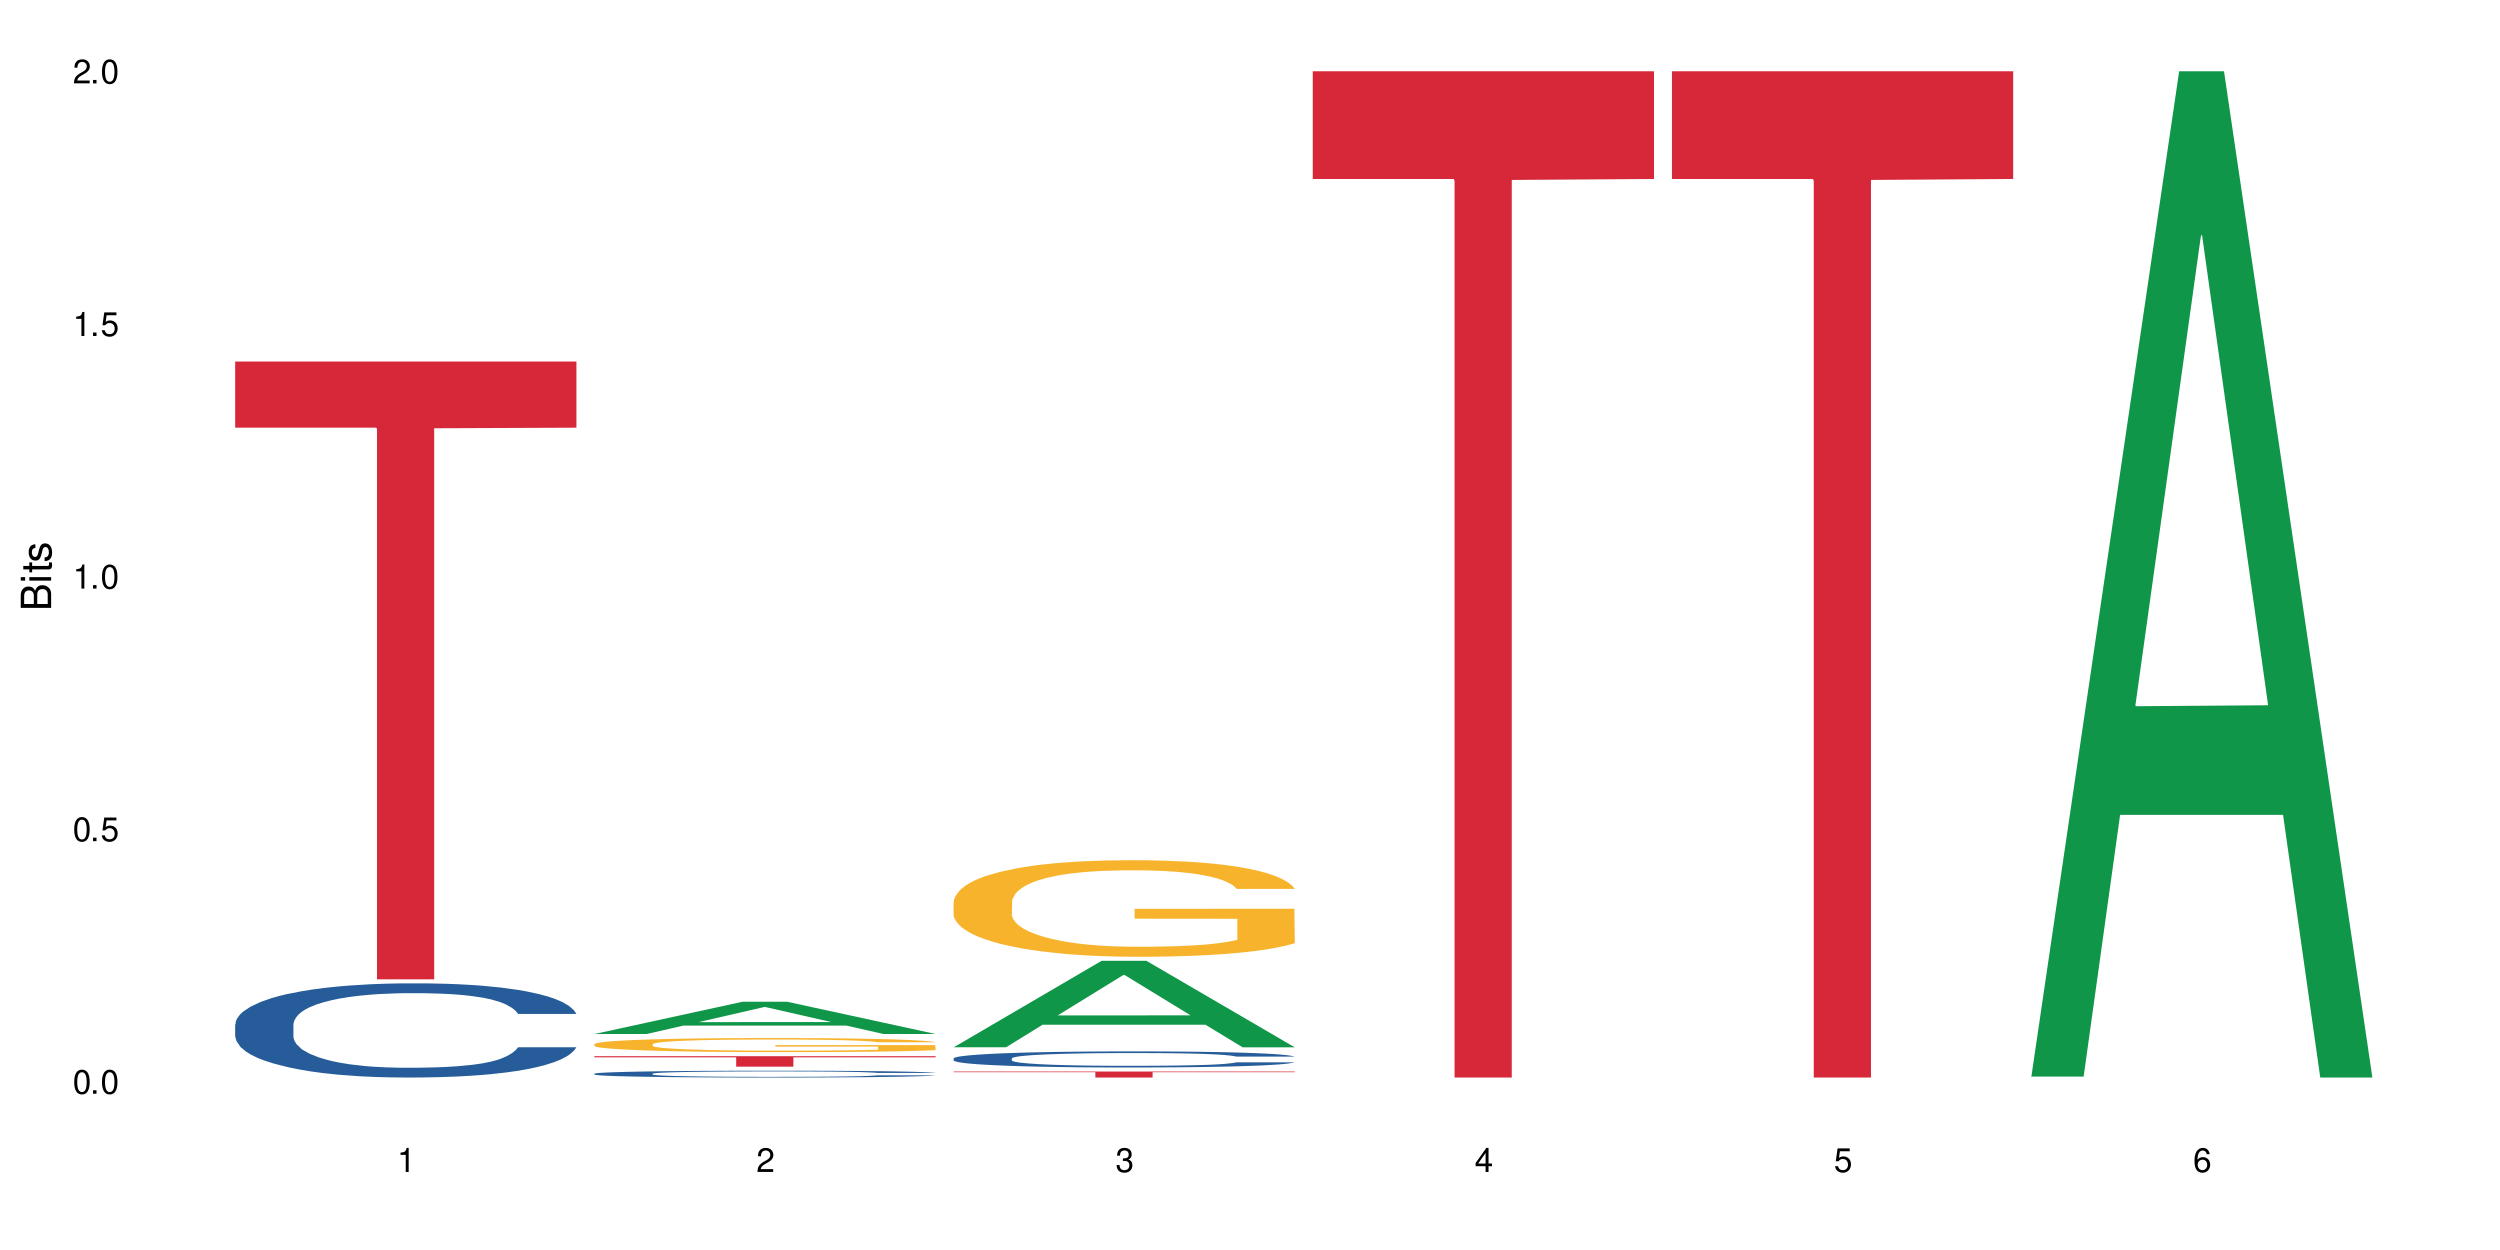
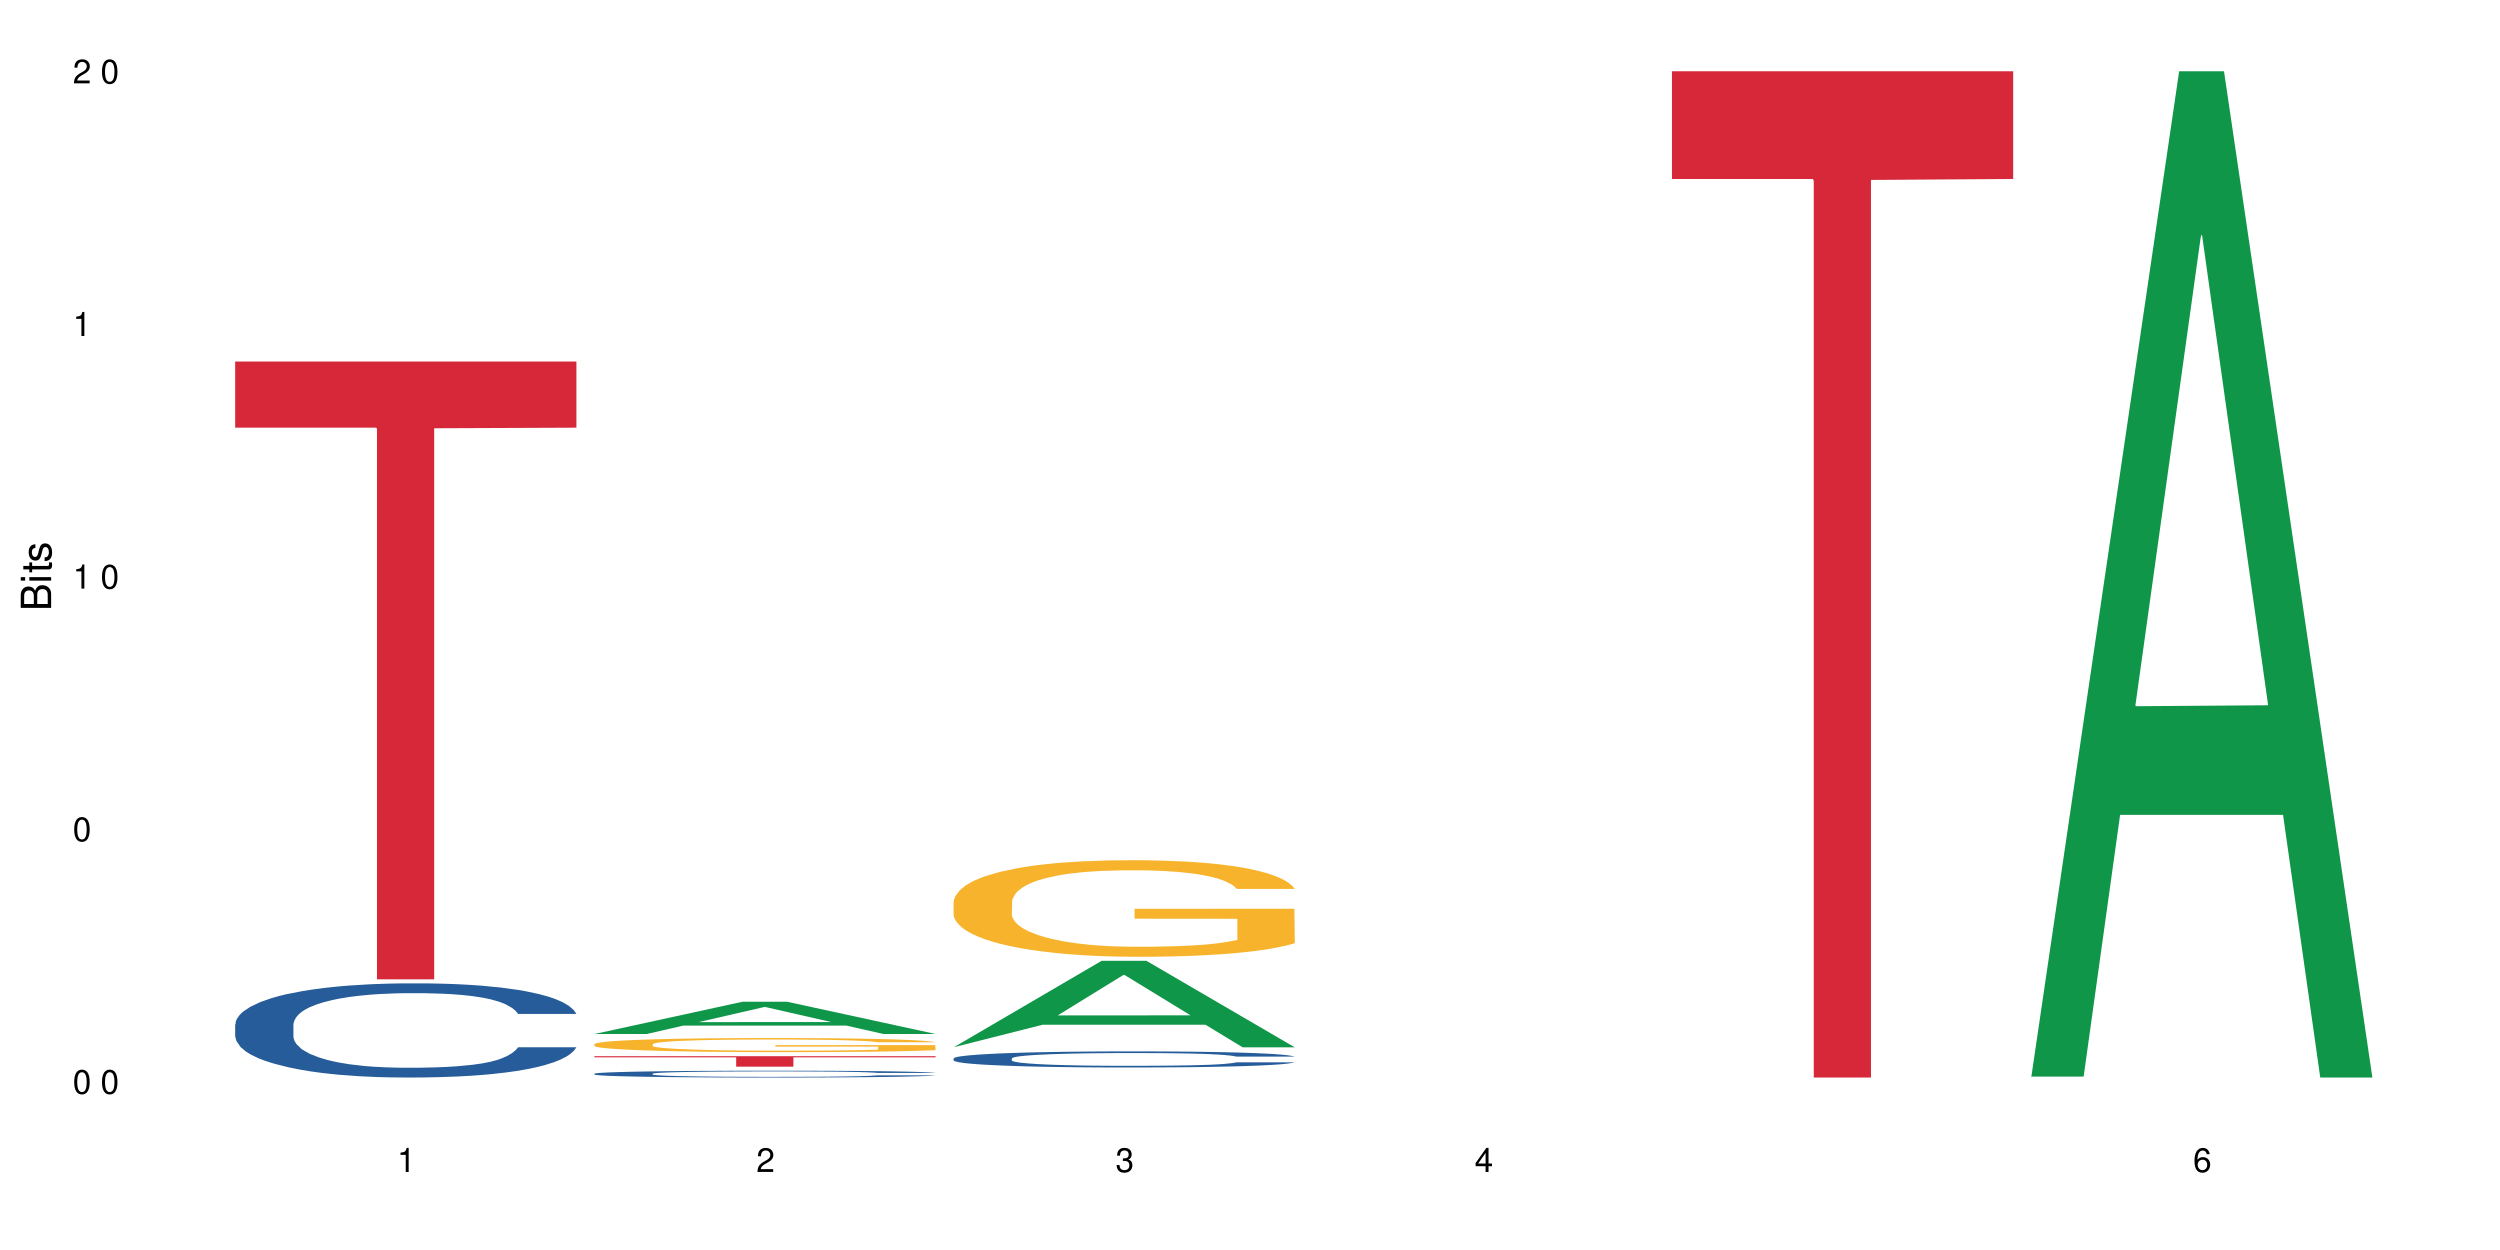
<svg xmlns="http://www.w3.org/2000/svg" xmlns:xlink="http://www.w3.org/1999/xlink" width="720" height="360" viewBox="0 0 720 360">
  <defs>
    <g>
      <g id="glyph-0-0">
</g>
      <g id="glyph-0-1">
        <path d="M 2.641 -6.938 C 2 -6.938 1.422 -6.656 1.078 -6.172 C 0.641 -5.562 0.406 -4.641 0.406 -3.359 C 0.406 -1.016 1.188 0.219 2.641 0.219 C 4.078 0.219 4.859 -1.016 4.859 -3.297 C 4.859 -4.641 4.656 -5.547 4.203 -6.172 C 3.844 -6.656 3.281 -6.938 2.641 -6.938 Z M 2.641 -6.188 C 3.547 -6.188 4 -5.25 4 -3.375 C 4 -1.406 3.562 -0.484 2.625 -0.484 C 1.734 -0.484 1.281 -1.438 1.281 -3.344 C 1.281 -5.25 1.734 -6.188 2.641 -6.188 Z M 2.641 -6.188 " />
      </g>
      <g id="glyph-0-2">
-         <path d="M 1.828 -1 L 0.828 -1 L 0.828 0 L 1.828 0 Z M 1.828 -1 " />
-       </g>
+         </g>
      <g id="glyph-0-3">
-         <path d="M 4.562 -6.797 L 1.062 -6.797 L 0.547 -3.094 L 1.328 -3.094 C 1.719 -3.562 2.047 -3.734 2.578 -3.734 C 3.484 -3.734 4.062 -3.109 4.062 -2.094 C 4.062 -1.125 3.484 -0.531 2.578 -0.531 C 1.828 -0.531 1.375 -0.906 1.188 -1.672 L 0.328 -1.672 C 0.453 -1.109 0.547 -0.844 0.75 -0.594 C 1.125 -0.078 1.828 0.219 2.594 0.219 C 3.969 0.219 4.922 -0.781 4.922 -2.219 C 4.922 -3.562 4.031 -4.484 2.719 -4.484 C 2.25 -4.484 1.859 -4.359 1.469 -4.062 L 1.734 -5.969 L 4.562 -5.969 Z M 4.562 -6.797 " />
-       </g>
+         </g>
      <g id="glyph-0-4">
        <path d="M 2.484 -4.938 L 2.484 0 L 3.328 0 L 3.328 -6.938 L 2.766 -6.938 C 2.469 -5.875 2.281 -5.734 0.984 -5.562 L 0.984 -4.938 Z M 2.484 -4.938 " />
      </g>
      <g id="glyph-0-5">
        <path d="M 4.859 -0.828 L 1.281 -0.828 C 1.359 -1.406 1.672 -1.781 2.5 -2.281 L 3.469 -2.828 C 4.406 -3.344 4.906 -4.062 4.906 -4.906 C 4.906 -5.484 4.672 -6.031 4.266 -6.406 C 3.859 -6.766 3.375 -6.938 2.719 -6.938 C 1.859 -6.938 1.219 -6.625 0.844 -6.031 C 0.609 -5.672 0.5 -5.234 0.484 -4.531 L 1.328 -4.531 C 1.359 -5.016 1.406 -5.281 1.531 -5.516 C 1.75 -5.938 2.188 -6.203 2.703 -6.203 C 3.469 -6.203 4.031 -5.641 4.031 -4.891 C 4.031 -4.344 3.719 -3.859 3.125 -3.516 L 2.234 -3 C 0.812 -2.172 0.406 -1.531 0.328 -0.016 L 4.859 -0.016 Z M 4.859 -0.828 " />
      </g>
      <g id="glyph-0-6">
        <path d="M 2.125 -3.188 L 2.578 -3.188 C 3.5 -3.188 3.984 -2.766 3.984 -1.922 C 3.984 -1.062 3.469 -0.531 2.594 -0.531 C 1.656 -0.531 1.203 -1 1.156 -2.016 L 0.312 -2.016 C 0.344 -1.453 0.438 -1.094 0.609 -0.781 C 0.953 -0.109 1.625 0.219 2.547 0.219 C 3.953 0.219 4.859 -0.625 4.859 -1.938 C 4.859 -2.828 4.516 -3.297 3.703 -3.594 C 4.344 -3.844 4.656 -4.328 4.656 -5.031 C 4.656 -6.219 3.875 -6.938 2.578 -6.938 C 1.203 -6.938 0.484 -6.172 0.453 -4.703 L 1.297 -4.703 C 1.312 -5.125 1.344 -5.359 1.453 -5.578 C 1.641 -5.969 2.062 -6.203 2.594 -6.203 C 3.344 -6.203 3.797 -5.75 3.797 -5 C 3.797 -4.516 3.609 -4.219 3.25 -4.047 C 3.016 -3.953 2.703 -3.922 2.125 -3.906 Z M 2.125 -3.188 " />
      </g>
      <g id="glyph-0-7">
        <path d="M 3.141 -1.672 L 3.141 0 L 3.984 0 L 3.984 -1.672 L 4.984 -1.672 L 4.984 -2.438 L 3.984 -2.438 L 3.984 -6.938 L 3.359 -6.938 L 0.266 -2.578 L 0.266 -1.672 Z M 3.141 -2.438 L 1 -2.438 L 3.141 -5.5 Z M 3.141 -2.438 " />
      </g>
      <g id="glyph-0-8">
        <path d="M 4.781 -5.125 C 4.609 -6.266 3.891 -6.938 2.844 -6.938 C 2.094 -6.938 1.422 -6.578 1.031 -5.953 C 0.594 -5.266 0.406 -4.422 0.406 -3.172 C 0.406 -2 0.578 -1.25 0.984 -0.641 C 1.359 -0.078 1.953 0.219 2.703 0.219 C 3.984 0.219 4.922 -0.75 4.922 -2.094 C 4.922 -3.375 4.062 -4.281 2.844 -4.281 C 2.172 -4.281 1.641 -4.031 1.281 -3.516 C 1.281 -5.234 1.828 -6.188 2.797 -6.188 C 3.391 -6.188 3.797 -5.797 3.938 -5.125 Z M 2.734 -3.531 C 3.547 -3.531 4.062 -2.953 4.062 -2.031 C 4.062 -1.156 3.484 -0.531 2.703 -0.531 C 1.922 -0.531 1.328 -1.188 1.328 -2.078 C 1.328 -2.938 1.906 -3.531 2.734 -3.531 Z M 2.734 -3.531 " />
      </g>
      <g id="glyph-1-0">
</g>
      <g id="glyph-1-1">
        <path d="M 0 -0.953 L 0 -4.891 C 0 -5.719 -0.234 -6.344 -0.734 -6.797 C -1.188 -7.234 -1.812 -7.469 -2.5 -7.469 C -3.547 -7.469 -4.188 -7 -4.625 -5.875 C -4.984 -6.688 -5.625 -7.094 -6.531 -7.094 C -7.172 -7.094 -7.734 -6.859 -8.141 -6.391 C -8.562 -5.922 -8.75 -5.344 -8.75 -4.5 L -8.75 -0.953 Z M -4.984 -2.062 L -7.766 -2.062 L -7.766 -4.219 C -7.766 -4.844 -7.688 -5.203 -7.453 -5.5 C -7.219 -5.812 -6.859 -5.969 -6.375 -5.969 C -5.891 -5.969 -5.531 -5.812 -5.297 -5.5 C -5.062 -5.203 -4.984 -4.844 -4.984 -4.219 Z M -0.984 -2.062 L -4 -2.062 L -4 -4.781 C -4 -5.766 -3.438 -6.359 -2.484 -6.359 C -1.547 -6.359 -0.984 -5.766 -0.984 -4.781 Z M -0.984 -2.062 " />
      </g>
      <g id="glyph-1-2">
        <path d="M -6.281 -1.797 L -6.281 -0.797 L 0 -0.797 L 0 -1.797 Z M -8.75 -1.797 L -8.75 -0.797 L -7.484 -0.797 L -7.484 -1.797 Z M -8.75 -1.797 " />
      </g>
      <g id="glyph-1-3">
        <path d="M -6.281 -3.047 L -6.281 -2.016 L -8.016 -2.016 L -8.016 -1.016 L -6.281 -1.016 L -6.281 -0.172 L -5.469 -0.172 L -5.469 -1.016 L -0.719 -1.016 C -0.078 -1.016 0.281 -1.453 0.281 -2.234 C 0.281 -2.5 0.25 -2.719 0.188 -3.047 L -0.641 -3.047 C -0.609 -2.906 -0.594 -2.766 -0.594 -2.562 C -0.594 -2.141 -0.719 -2.016 -1.156 -2.016 L -5.469 -2.016 L -5.469 -3.047 Z M -6.281 -3.047 " />
      </g>
      <g id="glyph-1-4">
        <path d="M -4.531 -5.25 C -5.766 -5.25 -6.469 -4.422 -6.469 -2.969 C -6.469 -1.516 -5.719 -0.562 -4.547 -0.562 C -3.562 -0.562 -3.094 -1.062 -2.734 -2.562 L -2.516 -3.484 C -2.344 -4.188 -2.094 -4.469 -1.641 -4.469 C -1.047 -4.469 -0.641 -3.875 -0.641 -3 C -0.641 -2.453 -0.797 -2 -1.062 -1.75 C -1.25 -1.594 -1.422 -1.531 -1.875 -1.469 L -1.875 -0.406 C -0.422 -0.453 0.281 -1.266 0.281 -2.922 C 0.281 -4.5 -0.5 -5.516 -1.719 -5.516 C -2.656 -5.516 -3.172 -4.984 -3.469 -3.734 L -3.703 -2.766 C -3.891 -1.953 -4.156 -1.609 -4.594 -1.609 C -5.188 -1.609 -5.547 -2.125 -5.547 -2.938 C -5.547 -3.75 -5.203 -4.172 -4.531 -4.203 Z M -4.531 -5.25 " />
      </g>
    </g>
  </defs>
  <rect x="-72" y="-36" width="864" height="432" fill="rgb(100%, 100%, 100%)" fill-opacity="1" />
  <path fill-rule="nonzero" fill="rgb(14.51%, 36.078%, 60%)" fill-opacity="1" d="M 67.73 295.016 L 67.852 294.992 L 67.852 294.395 L 68.211 293.453 L 69.051 292.266 L 69.887 291.445 L 72.047 289.984 L 75.043 288.57 L 78.156 287.48 L 80.434 286.836 L 82.473 286.34 L 87.145 285.426 L 90.145 284.953 L 93.379 284.531 L 97.332 284.109 L 100.211 283.863 L 106.684 283.465 L 111.477 283.293 L 115.191 283.219 L 123.223 283.219 L 128.016 283.316 L 131.492 283.441 L 135.324 283.641 L 138.562 283.863 L 144.195 284.41 L 149.227 285.102 L 151.504 285.5 L 155.102 286.266 L 157.855 287.012 L 159.773 287.656 L 161.934 288.57 L 163.848 289.688 L 165.289 290.953 L 166.008 292.016 L 149.227 292.016 L 148.391 291.027 L 147.43 290.258 L 145.633 289.242 L 143.836 288.523 L 141.316 287.805 L 139.039 287.332 L 135.926 286.863 L 133.168 286.566 L 130.293 286.34 L 127.535 286.191 L 122.262 286.043 L 116.148 286.043 L 113.871 286.094 L 109.199 286.293 L 106.684 286.465 L 103.086 286.812 L 100.57 287.133 L 97.574 287.629 L 95.535 288.051 L 93.02 288.695 L 91.223 289.266 L 89.184 290.082 L 87.984 290.703 L 86.906 291.398 L 85.949 292.215 L 85.23 293.082 L 84.75 294 L 84.508 294.891 L 84.508 298.734 L 84.75 299.625 L 85.348 300.668 L 86.906 302.18 L 89.184 303.492 L 91.82 304.531 L 94.336 305.277 L 95.777 305.625 L 97.691 306.02 L 100.688 306.516 L 105.004 307.012 L 107.52 307.211 L 111.355 307.406 L 115.312 307.508 L 120.586 307.508 L 125.258 307.406 L 128.375 307.285 L 131.609 307.086 L 136.043 306.664 L 138.801 306.27 L 141.199 305.797 L 142.996 305.324 L 144.195 304.93 L 145.992 304.16 L 147.43 303.32 L 148.508 302.449 L 149.227 301.609 L 166.008 301.609 L 165.289 302.602 L 164.207 303.566 L 163.129 304.285 L 161.453 305.152 L 159.535 305.922 L 156.777 306.789 L 154.5 307.359 L 151.504 307.977 L 148.75 308.449 L 145.754 308.871 L 141.316 309.367 L 138.441 309.613 L 135.324 309.836 L 131.609 310.035 L 126.938 310.207 L 121.902 310.309 L 117.227 310.332 L 112.195 310.281 L 108.48 310.184 L 103.566 309.961 L 97.453 309.516 L 93.02 309.043 L 89.543 308.574 L 86.547 308.078 L 83.191 307.406 L 78.875 306.316 L 76.238 305.477 L 74.441 304.781 L 72.406 303.812 L 70.969 302.945 L 69.289 301.559 L 68.09 299.801 L 67.73 298.438 Z M 67.73 295.016 " />
  <path fill-rule="nonzero" fill="rgb(83.922%, 15.686%, 22.353%)" fill-opacity="1" d="M 67.73 104.129 L 166.008 104.129 L 166.008 123.172 L 125.047 123.34 L 125.047 282.055 L 108.57 282.055 L 108.57 123.508 L 108.332 123.172 L 67.73 123.172 Z M 67.73 104.129 " />
  <path fill-rule="nonzero" fill="rgb(6.275%, 58.824%, 28.235%)" fill-opacity="1" d="M 171.18 297.785 L 171.285 297.777 L 213.809 288.508 L 226.723 288.508 L 269.453 297.793 L 254.441 297.793 L 243.73 295.371 L 196.797 295.371 L 186.297 297.785 L 171.18 297.785 L 201.312 294.367 L 239.426 294.359 L 220.422 290.023 L 220.211 290.016 L 220 290.043 L 201.207 294.359 L 201.312 294.367 Z M 171.18 297.785 " />
  <path fill-rule="nonzero" fill="rgb(14.51%, 36.078%, 60%)" fill-opacity="1" d="M 171.18 309.219 L 171.297 309.219 L 171.297 309.176 L 171.66 309.105 L 172.496 309.02 L 173.336 308.961 L 175.492 308.852 L 178.488 308.75 L 181.605 308.672 L 183.883 308.625 L 185.922 308.59 L 190.594 308.523 L 193.59 308.488 L 196.828 308.457 L 200.781 308.426 L 203.656 308.41 L 210.129 308.379 L 214.922 308.367 L 218.641 308.363 L 226.668 308.363 L 231.461 308.367 L 234.938 308.379 L 238.773 308.391 L 242.008 308.41 L 247.641 308.449 L 252.676 308.5 L 254.953 308.527 L 258.547 308.582 L 261.305 308.637 L 263.223 308.684 L 265.379 308.75 L 267.297 308.832 L 268.734 308.922 L 269.453 309 L 252.676 309 L 251.836 308.93 L 250.879 308.875 L 249.082 308.801 L 247.281 308.746 L 244.766 308.695 L 242.488 308.66 L 239.371 308.625 L 236.617 308.605 L 233.738 308.59 L 230.984 308.578 L 225.711 308.566 L 219.598 308.566 L 217.32 308.57 L 212.645 308.586 L 210.129 308.598 L 206.535 308.621 L 204.016 308.645 L 201.02 308.684 L 198.984 308.711 L 196.469 308.758 L 194.668 308.801 L 192.633 308.859 L 191.434 308.906 L 190.355 308.957 L 189.395 309.016 L 188.676 309.078 L 188.199 309.145 L 187.957 309.211 L 187.957 309.488 L 188.199 309.555 L 188.797 309.629 L 190.355 309.738 L 192.633 309.836 L 195.27 309.91 L 197.785 309.965 L 199.223 309.988 L 201.141 310.02 L 204.137 310.055 L 208.453 310.09 L 210.969 310.105 L 214.805 310.121 L 218.758 310.129 L 224.031 310.129 L 228.707 310.121 L 231.82 310.109 L 235.059 310.098 L 239.492 310.066 L 242.25 310.035 L 244.645 310.004 L 246.445 309.969 L 247.641 309.941 L 249.441 309.883 L 250.879 309.824 L 251.957 309.758 L 252.676 309.699 L 269.453 309.699 L 268.734 309.77 L 267.656 309.84 L 266.578 309.895 L 264.898 309.957 L 262.984 310.012 L 260.227 310.074 L 257.949 310.117 L 254.953 310.16 L 252.195 310.195 L 249.199 310.227 L 244.766 310.262 L 241.891 310.281 L 238.773 310.297 L 235.059 310.312 L 230.383 310.324 L 225.352 310.332 L 220.676 310.332 L 215.645 310.328 L 211.926 310.32 L 207.012 310.305 L 200.902 310.273 L 196.469 310.238 L 192.992 310.203 L 189.996 310.168 L 186.641 310.121 L 182.324 310.039 L 179.688 309.98 L 177.891 309.93 L 175.852 309.859 L 174.414 309.797 L 172.738 309.695 L 171.539 309.566 L 171.18 309.469 Z M 171.18 309.219 " />
  <path fill-rule="nonzero" fill="rgb(96.863%, 70.196%, 16.863%)" fill-opacity="1" d="M 171.18 300.695 L 171.297 300.691 L 171.297 300.617 L 171.777 300.453 L 172.977 300.223 L 174.535 300.031 L 176.211 299.883 L 177.293 299.805 L 179.09 299.695 L 180.648 299.613 L 184.602 299.445 L 189.637 299.289 L 192.391 299.223 L 195.508 299.16 L 199.941 299.09 L 201.98 299.066 L 208.211 299.004 L 215.281 298.969 L 223.074 298.957 L 226.668 298.961 L 231.582 298.977 L 238.293 299.016 L 242.129 299.055 L 245.125 299.09 L 248.242 299.141 L 252.078 299.215 L 255.672 299.301 L 258.547 299.391 L 261.426 299.504 L 263.82 299.621 L 265.859 299.75 L 267.656 299.906 L 268.734 300.035 L 269.453 300.164 L 252.797 300.164 L 251.836 300.035 L 250.758 299.938 L 248.961 299.812 L 247.164 299.727 L 245.363 299.652 L 242.008 299.559 L 239.133 299.5 L 235.539 299.445 L 232.062 299.414 L 228.105 299.391 L 225.711 299.383 L 219.359 299.383 L 213.605 299.41 L 210.25 299.438 L 207.852 299.469 L 204.496 299.523 L 202.461 299.57 L 201.262 299.598 L 197.664 299.715 L 195.27 299.816 L 193.949 299.887 L 192.273 300 L 191.074 300.098 L 189.754 300.246 L 189.035 300.359 L 188.078 300.609 L 187.957 301.277 L 188.316 301.418 L 189.035 301.57 L 189.996 301.703 L 191.434 301.848 L 192.871 301.953 L 195.387 302.098 L 197.547 302.195 L 199.223 302.258 L 202.461 302.359 L 203.777 302.391 L 206.895 302.457 L 210.129 302.512 L 214.086 302.555 L 217.082 302.578 L 221.875 302.594 L 227.988 302.594 L 235.18 302.574 L 239.73 302.543 L 242.848 302.512 L 244.887 302.488 L 247.402 302.445 L 249.199 302.41 L 250.879 302.367 L 252.914 302.305 L 252.914 301.418 L 223.312 301.414 L 223.312 301 L 269.336 300.996 L 269.453 302.445 L 266.938 302.547 L 263.82 302.645 L 260.824 302.719 L 257.711 302.781 L 253.273 302.852 L 249.68 302.895 L 244.168 302.949 L 239.133 302.98 L 233.859 303.004 L 229.184 303.016 L 223.672 303.02 L 218.758 303.012 L 213.484 302.988 L 209.289 302.957 L 205.457 302.922 L 201.621 302.875 L 196.828 302.797 L 193.711 302.73 L 190.473 302.656 L 187.238 302.562 L 184.363 302.461 L 182.445 302.383 L 180.527 302.293 L 178.488 302.184 L 176.57 302.059 L 175.133 301.941 L 173.816 301.812 L 172.855 301.691 L 171.898 301.523 L 171.418 301.391 L 171.18 301.273 Z M 171.18 300.695 " />
  <path fill-rule="nonzero" fill="rgb(83.922%, 15.686%, 22.353%)" fill-opacity="1" d="M 171.18 304.184 L 269.453 304.184 L 269.453 304.504 L 228.496 304.508 L 228.496 307.199 L 212.02 307.199 L 212.02 304.512 L 211.777 304.504 L 171.18 304.504 Z M 171.18 304.184 " />
-   <path fill-rule="nonzero" fill="rgb(6.275%, 58.824%, 28.235%)" fill-opacity="1" d="M 274.629 301.613 L 274.73 301.59 L 317.254 276.719 L 330.168 276.719 L 372.902 301.637 L 357.887 301.637 L 347.18 295.133 L 300.246 295.133 L 289.746 301.613 L 274.629 301.613 L 304.762 292.441 L 342.875 292.418 L 323.871 280.793 L 323.66 280.77 L 323.449 280.84 L 304.656 292.418 L 304.762 292.441 Z M 274.629 301.613 " />
+   <path fill-rule="nonzero" fill="rgb(6.275%, 58.824%, 28.235%)" fill-opacity="1" d="M 274.629 301.613 L 274.73 301.59 L 317.254 276.719 L 330.168 276.719 L 372.902 301.637 L 357.887 301.637 L 347.18 295.133 L 300.246 295.133 L 274.629 301.613 L 304.762 292.441 L 342.875 292.418 L 323.871 280.793 L 323.66 280.77 L 323.449 280.84 L 304.656 292.418 L 304.762 292.441 Z M 274.629 301.613 " />
  <path fill-rule="nonzero" fill="rgb(14.51%, 36.078%, 60%)" fill-opacity="1" d="M 274.629 304.816 L 274.746 304.812 L 274.746 304.711 L 275.105 304.551 L 275.945 304.348 L 276.785 304.207 L 278.941 303.957 L 281.938 303.719 L 285.055 303.531 L 287.332 303.422 L 289.367 303.336 L 294.043 303.18 L 297.039 303.098 L 300.273 303.027 L 304.23 302.953 L 307.105 302.914 L 313.578 302.844 L 318.371 302.816 L 322.086 302.801 L 330.117 302.801 L 334.91 302.82 L 338.387 302.84 L 342.223 302.875 L 345.457 302.914 L 351.09 303.004 L 356.125 303.125 L 358.402 303.191 L 361.996 303.324 L 364.754 303.449 L 366.672 303.559 L 368.828 303.719 L 370.746 303.906 L 372.184 304.125 L 372.902 304.305 L 356.125 304.305 L 355.285 304.137 L 354.324 304.004 L 352.527 303.832 L 350.73 303.707 L 348.215 303.586 L 345.938 303.504 L 342.82 303.426 L 340.062 303.375 L 337.188 303.336 L 334.43 303.309 L 329.156 303.285 L 323.047 303.285 L 320.77 303.293 L 316.094 303.328 L 313.578 303.355 L 309.98 303.418 L 307.465 303.473 L 304.469 303.555 L 302.434 303.629 L 299.914 303.738 L 298.117 303.836 L 296.078 303.977 L 294.883 304.082 L 293.801 304.199 L 292.844 304.34 L 292.125 304.488 L 291.645 304.645 L 291.406 304.797 L 291.406 305.453 L 291.645 305.605 L 292.246 305.781 L 293.801 306.043 L 296.078 306.266 L 298.715 306.445 L 301.234 306.57 L 302.672 306.629 L 304.59 306.699 L 307.586 306.781 L 311.898 306.867 L 314.418 306.902 L 318.25 306.934 L 322.207 306.953 L 327.48 306.953 L 332.152 306.934 L 335.27 306.914 L 338.508 306.879 L 342.941 306.809 L 345.695 306.738 L 348.094 306.66 L 349.891 306.578 L 351.09 306.512 L 352.887 306.379 L 354.324 306.234 L 355.406 306.09 L 356.125 305.945 L 372.902 305.945 L 372.184 306.113 L 371.105 306.277 L 370.027 306.402 L 368.348 306.551 L 366.43 306.68 L 363.676 306.828 L 361.398 306.926 L 358.402 307.031 L 355.645 307.113 L 352.648 307.184 L 348.215 307.27 L 345.336 307.312 L 342.223 307.352 L 338.508 307.383 L 333.832 307.414 L 328.797 307.43 L 324.125 307.434 L 319.09 307.426 L 315.375 307.41 L 310.461 307.371 L 304.348 307.293 L 299.914 307.215 L 296.438 307.133 L 293.441 307.051 L 290.086 306.934 L 285.773 306.75 L 283.137 306.605 L 281.34 306.484 L 279.301 306.32 L 277.863 306.172 L 276.184 305.934 L 274.988 305.637 L 274.629 305.402 Z M 274.629 304.816 " />
  <path fill-rule="nonzero" fill="rgb(96.863%, 70.196%, 16.863%)" fill-opacity="1" d="M 274.629 259.652 L 274.746 259.629 L 274.746 259.121 L 275.227 257.977 L 276.426 256.402 L 277.984 255.105 L 279.66 254.09 L 280.738 253.559 L 282.535 252.797 L 284.094 252.238 L 288.051 251.094 L 293.082 250.027 L 295.84 249.57 L 298.957 249.137 L 303.391 248.656 L 305.43 248.477 L 311.66 248.07 L 318.73 247.816 L 326.52 247.738 L 330.117 247.766 L 335.031 247.867 L 341.742 248.148 L 345.578 248.402 L 348.574 248.656 L 351.688 248.984 L 355.523 249.492 L 359.121 250.102 L 361.996 250.711 L 364.871 251.473 L 367.27 252.289 L 369.309 253.176 L 371.105 254.242 L 372.184 255.133 L 372.902 256.02 L 356.242 256.02 L 355.285 255.133 L 354.207 254.445 L 352.41 253.609 L 350.609 253 L 348.812 252.516 L 345.457 251.855 L 342.582 251.449 L 338.984 251.094 L 335.512 250.863 L 331.555 250.711 L 329.156 250.66 L 322.805 250.66 L 317.055 250.84 L 313.699 251.043 L 311.301 251.246 L 307.945 251.625 L 305.906 251.93 L 304.707 252.133 L 301.113 252.922 L 298.715 253.633 L 297.398 254.117 L 295.719 254.879 L 294.523 255.562 L 293.203 256.582 L 292.484 257.344 L 291.527 259.07 L 291.406 263.641 L 291.766 264.609 L 292.484 265.648 L 293.441 266.562 L 294.883 267.527 L 296.32 268.266 L 298.836 269.258 L 300.992 269.918 L 302.672 270.348 L 305.906 271.035 L 307.227 271.262 L 310.34 271.719 L 313.578 272.074 L 317.531 272.383 L 320.527 272.535 L 325.324 272.66 L 331.434 272.66 L 338.625 272.508 L 343.18 272.305 L 346.297 272.102 L 348.332 271.922 L 350.852 271.645 L 352.648 271.391 L 354.324 271.109 L 356.363 270.68 L 356.363 264.609 L 326.762 264.582 L 326.762 261.738 L 372.781 261.711 L 372.902 271.645 L 370.387 272.332 L 367.27 272.992 L 364.273 273.5 L 361.156 273.93 L 356.723 274.414 L 353.129 274.719 L 347.613 275.074 L 342.582 275.301 L 337.309 275.453 L 332.633 275.531 L 327.121 275.555 L 322.207 275.504 L 316.934 275.352 L 312.738 275.148 L 308.902 274.895 L 305.07 274.566 L 300.273 274.031 L 297.16 273.602 L 293.922 273.066 L 290.688 272.434 L 287.809 271.746 L 285.895 271.211 L 283.977 270.602 L 281.938 269.84 L 280.02 268.977 L 278.582 268.188 L 277.262 267.301 L 276.305 266.461 L 275.348 265.32 L 274.867 264.406 L 274.629 263.617 Z M 274.629 259.652 " />
-   <path fill-rule="nonzero" fill="rgb(83.922%, 15.686%, 22.353%)" fill-opacity="1" d="M 274.629 308.598 L 372.902 308.598 L 372.902 308.785 L 331.945 308.785 L 331.945 310.332 L 315.465 310.332 L 315.465 308.789 L 315.227 308.785 L 274.629 308.785 Z M 274.629 308.598 " />
-   <path fill-rule="nonzero" fill="rgb(83.922%, 15.686%, 22.353%)" fill-opacity="1" d="M 378.074 20.527 L 476.352 20.527 L 476.352 51.547 L 435.391 51.82 L 435.391 310.332 L 418.914 310.332 L 418.914 52.094 L 418.676 51.547 L 378.074 51.547 Z M 378.074 20.527 " />
  <path fill-rule="nonzero" fill="rgb(83.922%, 15.686%, 22.353%)" fill-opacity="1" d="M 481.523 20.527 L 579.797 20.527 L 579.797 51.547 L 538.84 51.82 L 538.84 310.332 L 522.363 310.332 L 522.363 52.094 L 522.121 51.547 L 481.523 51.547 Z M 481.523 20.527 " />
  <path fill-rule="nonzero" fill="rgb(6.275%, 58.824%, 28.235%)" fill-opacity="1" d="M 584.973 310.059 L 585.074 309.789 L 627.598 20.527 L 640.512 20.527 L 683.246 310.332 L 668.23 310.332 L 657.523 234.684 L 610.59 234.684 L 600.09 310.059 L 584.973 310.059 L 615.105 203.391 L 653.219 203.117 L 634.215 67.875 L 634.004 67.602 L 633.793 68.418 L 615 203.117 L 615.105 203.391 Z M 584.973 310.059 " />
  <g fill="rgb(0%, 0%, 0%)" fill-opacity="1">
    <use xlink:href="#glyph-0-1" x="20.965" y="314.993" />
    <use xlink:href="#glyph-0-2" x="25.965" y="314.993" />
    <use xlink:href="#glyph-0-1" x="28.965" y="314.993" />
  </g>
  <g fill="rgb(0%, 0%, 0%)" fill-opacity="1">
    <use xlink:href="#glyph-0-1" x="20.965" y="242.251" />
    <use xlink:href="#glyph-0-2" x="25.965" y="242.251" />
    <use xlink:href="#glyph-0-3" x="28.965" y="242.251" />
  </g>
  <g fill="rgb(0%, 0%, 0%)" fill-opacity="1">
    <use xlink:href="#glyph-0-4" x="20.965" y="169.509" />
    <use xlink:href="#glyph-0-2" x="25.965" y="169.509" />
    <use xlink:href="#glyph-0-1" x="28.965" y="169.509" />
  </g>
  <g fill="rgb(0%, 0%, 0%)" fill-opacity="1">
    <use xlink:href="#glyph-0-4" x="20.965" y="96.767" />
    <use xlink:href="#glyph-0-2" x="25.965" y="96.767" />
    <use xlink:href="#glyph-0-3" x="28.965" y="96.767" />
  </g>
  <g fill="rgb(0%, 0%, 0%)" fill-opacity="1">
    <use xlink:href="#glyph-0-5" x="20.965" y="24.024" />
    <use xlink:href="#glyph-0-2" x="25.965" y="24.024" />
    <use xlink:href="#glyph-0-1" x="28.965" y="24.024" />
  </g>
  <g fill="rgb(0%, 0%, 0%)" fill-opacity="1">
    <use xlink:href="#glyph-0-4" x="114.367" y="337.532" />
  </g>
  <g fill="rgb(0%, 0%, 0%)" fill-opacity="1">
    <use xlink:href="#glyph-0-5" x="217.816" y="337.532" />
  </g>
  <g fill="rgb(0%, 0%, 0%)" fill-opacity="1">
    <use xlink:href="#glyph-0-6" x="321.266" y="337.532" />
  </g>
  <g fill="rgb(0%, 0%, 0%)" fill-opacity="1">
    <use xlink:href="#glyph-0-7" x="424.711" y="337.532" />
  </g>
  <g fill="rgb(0%, 0%, 0%)" fill-opacity="1">
    <use xlink:href="#glyph-0-3" x="528.16" y="337.532" />
  </g>
  <g fill="rgb(0%, 0%, 0%)" fill-opacity="1">
    <use xlink:href="#glyph-0-8" x="631.609" y="337.532" />
  </g>
  <g fill="rgb(0%, 0%, 0%)" fill-opacity="1">
    <use xlink:href="#glyph-1-1" x="14.725" y="176.012" />
    <use xlink:href="#glyph-1-2" x="14.725" y="168.012" />
    <use xlink:href="#glyph-1-3" x="14.725" y="165.012" />
    <use xlink:href="#glyph-1-4" x="14.725" y="162.012" />
  </g>
</svg>